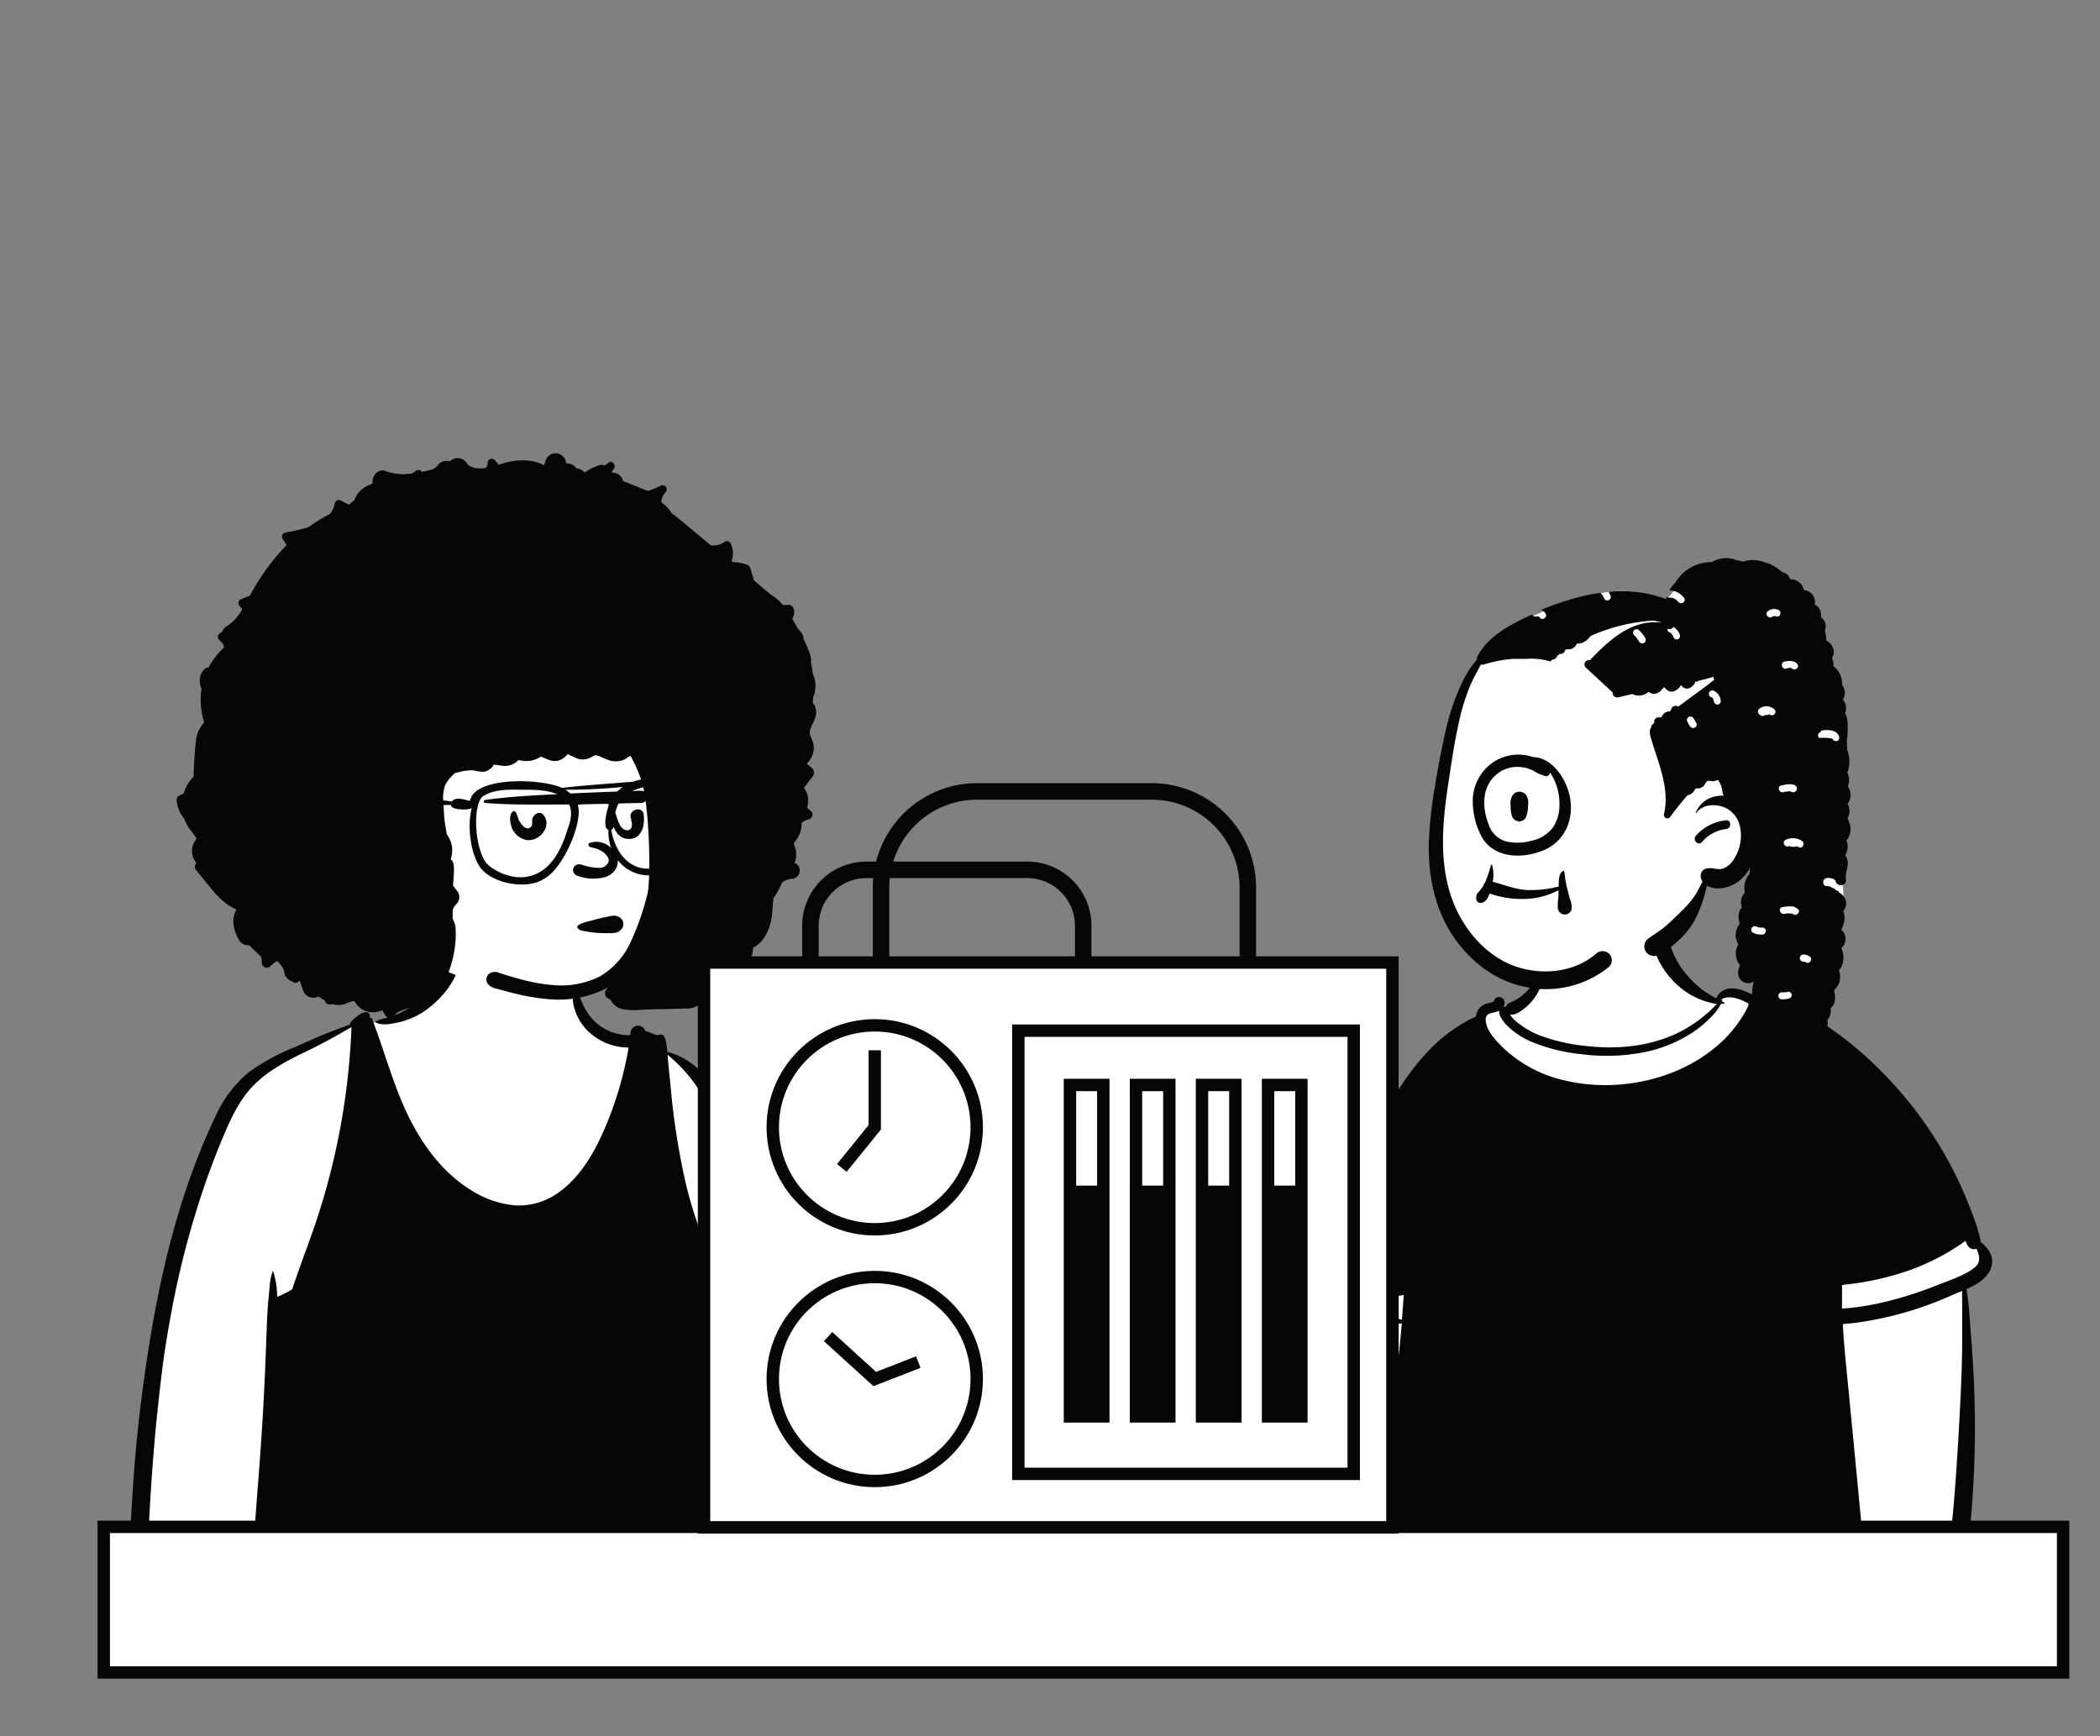
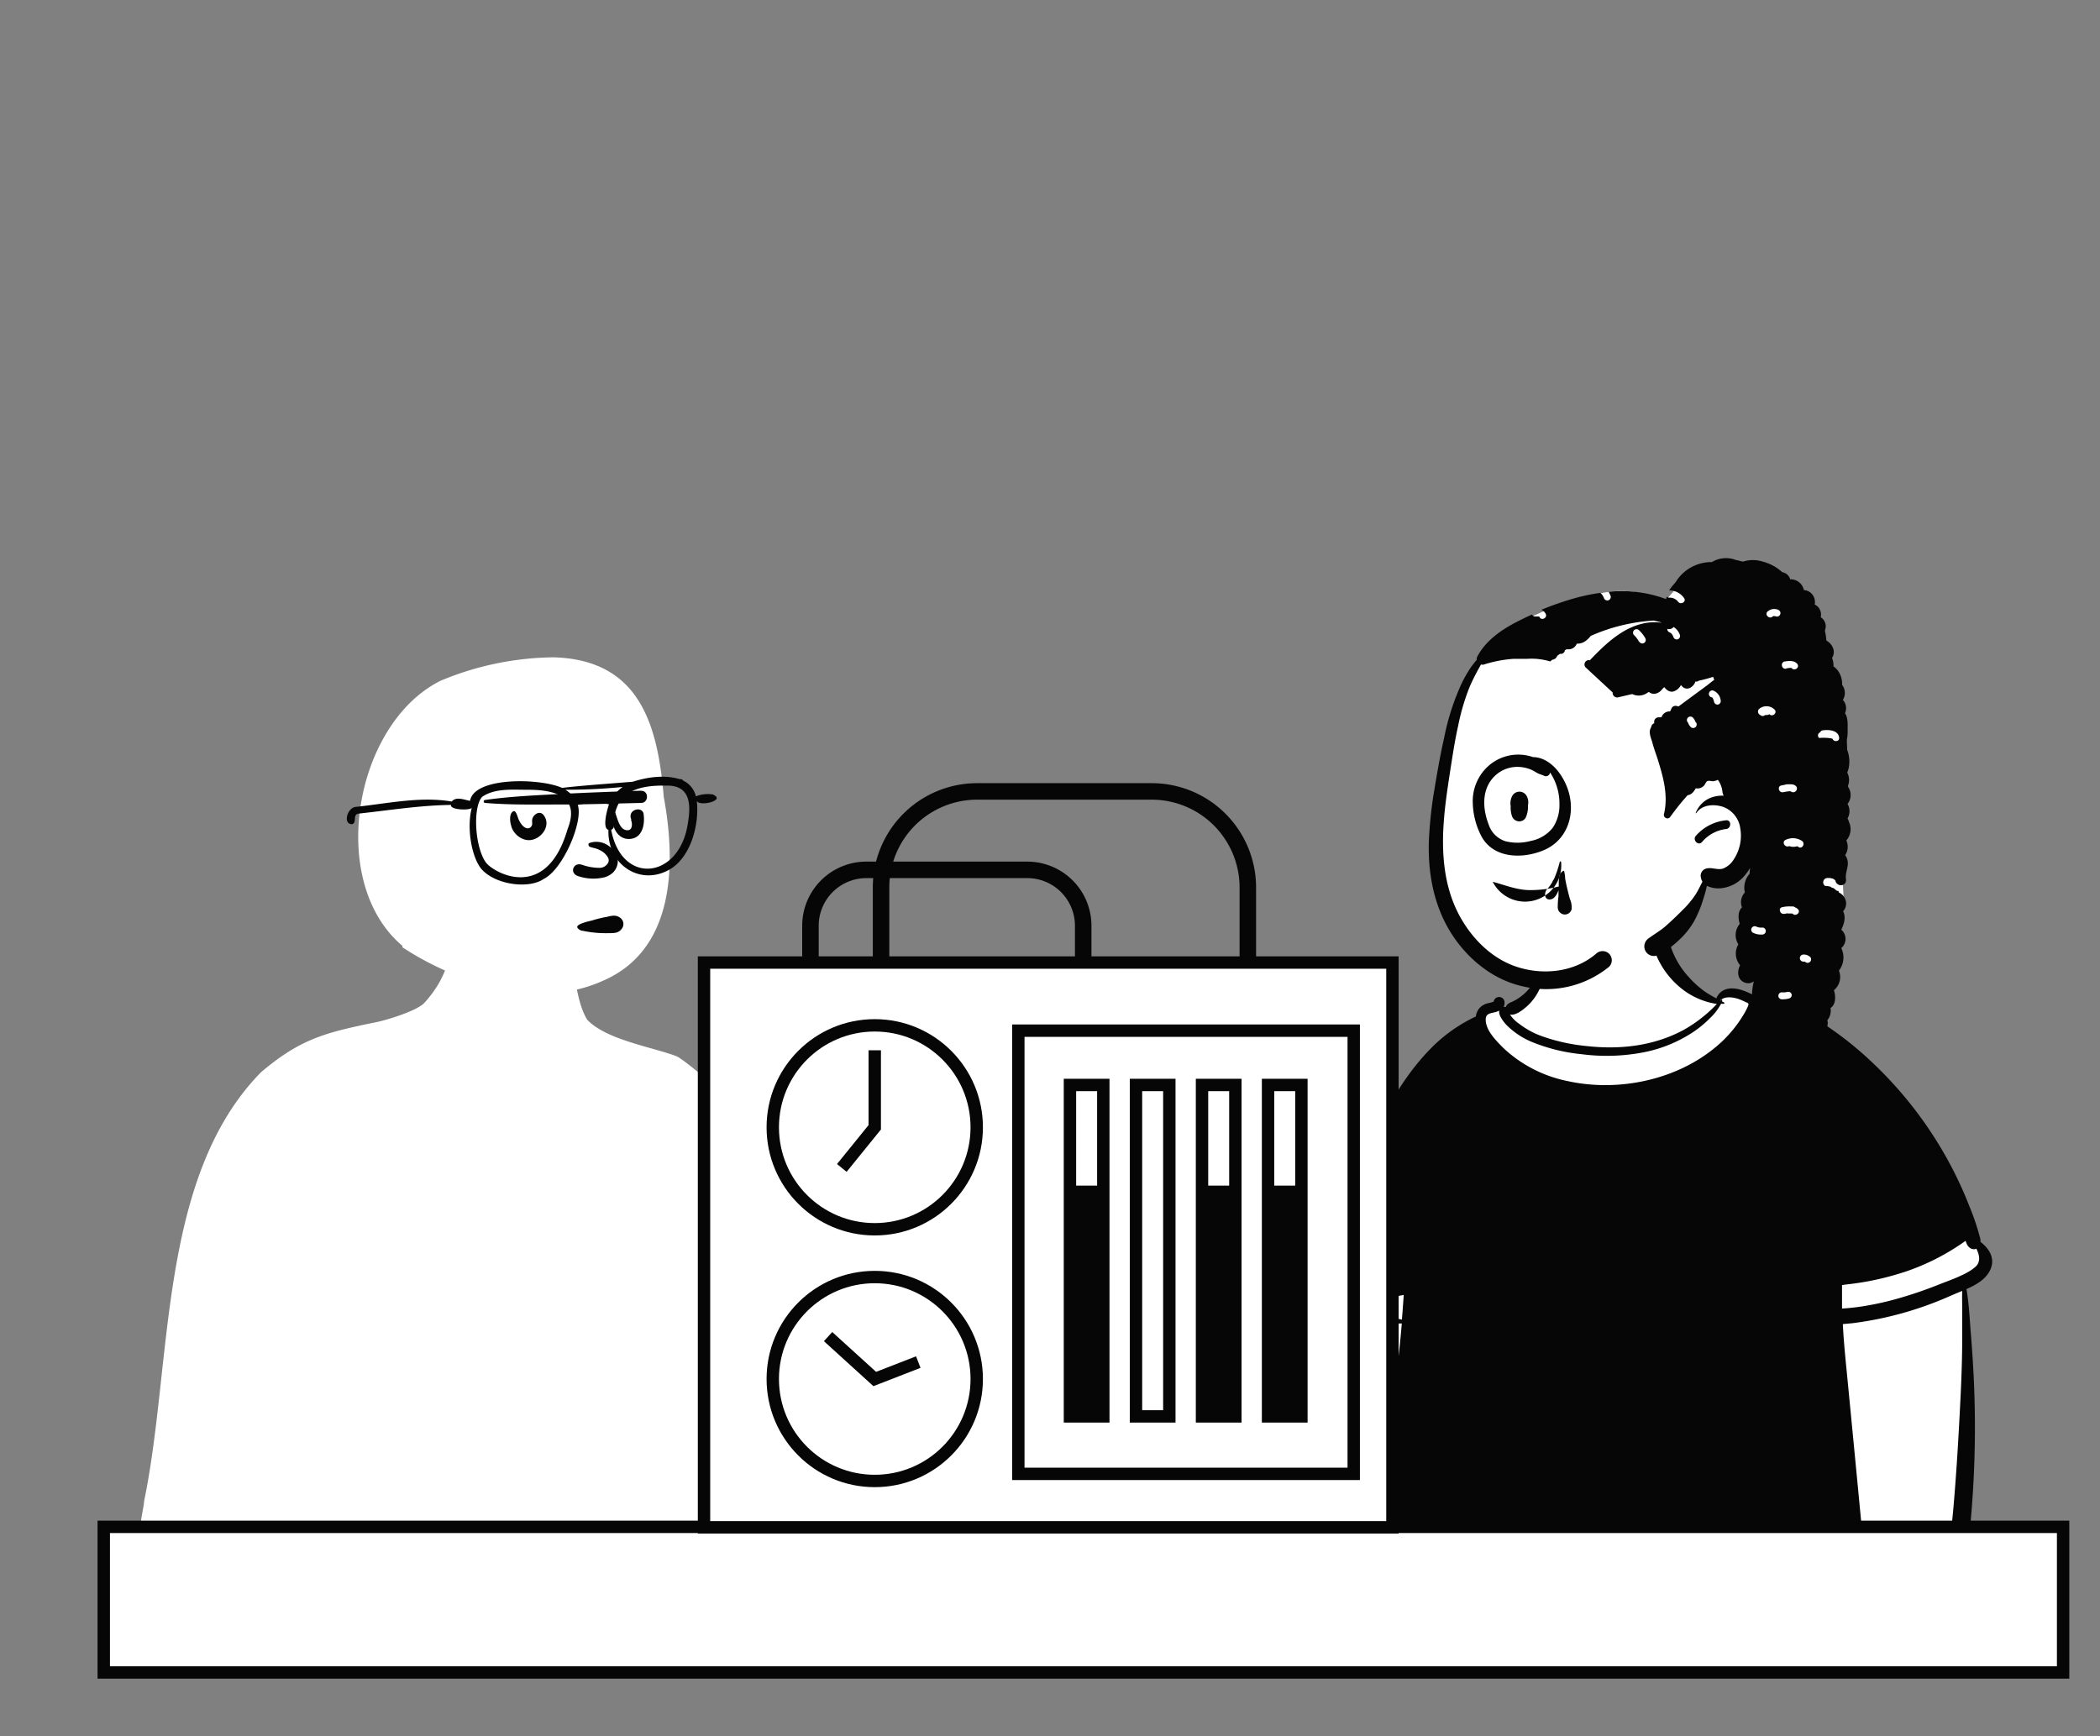
<svg xmlns="http://www.w3.org/2000/svg" id="Capa_1" data-name="Capa 1" viewBox="0 0 508.85 420.81">
  <rect x="0" y="0" width="508.85" height="420.81" fill="#808080" stroke="none" />
  <title>Mesa de trabajo 75</title>
  <g id="Introduction">
    <g id="variations">
      <g id="images">
        <path d="M461.5,378.11c-2.53.16-5.06.28-7.58.38-33.07,1.23-66.12-2.54-99.17-3.37a324.37,324.37,0,0,0-34.44.77,2.27,2.27,0,0,1-2.27-2.27c2.12-18.31,4.78-36.58,6.15-55a8.2,8.2,0,0,0-.46-2.86c-.06-.07-.39-.88-.68-.93.1.07-.33-.05-.06,0-1.66-.27-3.29-2.06-2.08-3.78,12.41-19,29.34-36.39,34.79-59,1.29-6.11,5.94-6.49,10.9-9,1.54-.92,5.32-3.47,5.94-5.24,1.47-6.38-1.12-12.64,6.44-15.22,5-1.38,13.81-2.56,18.86-1.1,6.16,2.05,5.7,9,9.27,13.78,1.85,2.76,5,6.54,7.91,7,1.41.2,2.44-2.65,3.85-2.46,21.94,5.33,51.84,41.7,61.27,61.83,2.12,6.34-4.73,4.43-4.31,10.79.52,12.09,1.65,27.55,1,39.65-.63,7-.16,14.37-2.35,21.13.59.71-.25,1.43-.94,1.74C472.65,376.41,464.12,377.91,461.5,378.11Z" fill="#fff" fill-rule="evenodd" />
        <path d="M409.21,236.79a23.18,23.18,0,0,0,3.93,3.54,24.74,24.74,0,0,0,2.75,1.62,3.67,3.67,0,0,1,2.47-2.24c1.86-.51,3.91.21,5.62,1l.28.13a3.39,3.39,0,0,1,.75.45,1.65,1.65,0,0,1,2.22-.58l.6.43a27.76,27.76,0,0,1,5.54,2.18l.37.17a76.27,76.27,0,0,1,7.16,4A84.27,84.27,0,0,1,454,257.8a96.29,96.29,0,0,1,19.78,26.79c1.23,2.49,2.36,5,3.37,7.62a58.83,58.83,0,0,1,2.68,7.94,2.79,2.79,0,0,1,.06.82c2.17,1.67,3.69,4.09,2.3,6.92-1.07,2.18-3.37,3.49-5.7,4.52.58,3.32.76,6.77,1,10.06l.08.95q.51,6.18.77,12.38a250.57,250.57,0,0,1-.33,26.43c-.14,2.21-.32,4.43-.51,6.64-.1,1-.19,2.07-.3,3.11-.13,1.37-.17,2.95-1.59,3.62a1.59,1.59,0,0,1-1.63.08,2.89,2.89,0,0,1-1.35-3.08c.19-2.21.45-4.42.65-6.63.78-8.8,1.29-17.61,1.73-26.42.25-5,.44-10,.45-15,0-2.42,0-4.85,0-7.28,0-1.46-.06-2.94,0-4.42-.78.32-1.54.63-2.23.93l-.31.13a84.22,84.22,0,0,1-24.06,6.77l-2.32.21c.15,3.27.46,6.54.77,9.79l.14,1.4q1.41,14.51,2.8,29,.78,8.14,1.55,16.28a2.53,2.53,0,0,1-2.28,2.52.34.34,0,0,1-.16.07,88.35,88.35,0,0,1-10.42,0l-1.2-.06c-3.89-.2-7.77-.44-11.66-.68-7.78-.46-15.57-.81-23.37-.95-15.29-.28-30.6.68-45.89.13-4.18-.15-8.36-.42-12.51-.91-2.18-.26-4.36-.57-6.52-.95-.88-.15-1.75-.31-2.63-.48a2.51,2.51,0,0,1-1.7-.22l-.05,0a3.21,3.21,0,0,1-2.54-1.38c-1.15-1.66-.05-3.39.53-5.08l.1-.29c.33-1,.66-2,1-3a3.4,3.4,0,0,1-.11-2.25c.28-1.36.64-2.71,1-4.07q.88-3.81,1.67-7.64,1.54-7.63,2.74-15.33c.83-5.32,1.42-10.68,1.87-16.06a35.33,35.33,0,0,1-9.67-.87c-1.5-.32-3-.7-4.43-1.16v.08c0,.07,0,.13,0,.18V319c0,.48.05,1,.08,1.42.06,1.08.12,2.16.09,3.24q-.12,3.13-.36,6.27c-.31,4.26-.79,8.5-1.29,12.74l-.07.59a211.62,211.62,0,0,1-4.25,24.48c-.29,1.18-.58,2.37-.9,3.55a12.48,12.48,0,0,1-1,3.24,3,3,0,0,1-4,1.29,2.62,2.62,0,0,1-1-3.61,1.94,1.94,0,0,1,.78-.82h0l.15-.53c.08-.3.16-.61.25-.91.28-1.05.55-2.1.81-3.16q.74-3,1.38-5.94c.88-4,1.74-8.08,2.47-12.15,1.48-8.12,2.57-16.31,4.15-24.42.23-1.19.51-2.36.85-3.52a11.3,11.3,0,0,1,.76-2.44c-.73-.25-1.46-.51-2.18-.79-1-.38-2-.64-2.89-1.05a1.55,1.55,0,0,1-.79-1.37,21.63,21.63,0,0,1,.41-4.25c.28-1.35.52-3,2-3.43a1.18,1.18,0,0,1,.72,0,2.1,2.1,0,0,1,1.74-.95c0-.05,0-.11,0-.17a4.32,4.32,0,0,1,.12-1.12,1.81,1.81,0,0,1-.36-1.21,51.41,51.41,0,0,1,3.75-14.36l.27-.68c1.66-4.33,3.37-8.65,5.28-12.87,3.76-8.31,8.34-16.33,14.91-22.73a37.87,37.87,0,0,1,10.17-7,4,4,0,0,1,.65-1.75,3.85,3.85,0,0,1,2.09-1.41c.39-.12.81-.16,1.19-.3l.3-.13h0a.11.11,0,0,0,.08,0v0s0,0,0,.06v0s0-.06,0-.09h0v0h0v0a.11.11,0,0,0,0,0c.14,0,.06-.24,0,0a1.33,1.33,0,0,1,2.64.23,2.23,2.23,0,0,1-.23,1.1l.22-.07a.82.82,0,0,1,.27,0,2.54,2.54,0,0,1,1.38-1.12l.19-.08a12,12,0,0,0,3.52-2.5c2.26-2.34,3.11-5.29,3.43-8.44a.17.17,0,0,1,.34-.05c1.1,2.7.4,6-.92,8.48a12.52,12.52,0,0,1-2.67,3.51c-1,.88-2.79,2.41-4.22,2.09a8.16,8.16,0,0,0,2.22,2.24l.37.28a20.13,20.13,0,0,0,4.71,2.57,45.08,45.08,0,0,0,11.29,2.55c8.05.9,16.19,0,23.4-3.86a33,33,0,0,0,5-3.41,28.13,28.13,0,0,0,2.23-2c.32-.31.61-.63.92-.93a18,18,0,0,1-9.1-4.17,20.45,20.45,0,0,1-6.5-10.31c-.7-2.56,3.38-3.66,3.95-1.09A20.13,20.13,0,0,0,409.21,236.79Zm-87,74.72a20,20,0,0,0-.42,2.65l.33.18a11.13,11.13,0,0,0,1.19.62q1.25.54,2.52,1c1.62.61,3.26,1.17,4.92,1.65,2.22.64,4.46,1.17,6.7,1.69l2.25.51q.24-3,.44-6a12.67,12.67,0,0,1-3.54.35,24.7,24.7,0,0,1-4.92-.6,27.74,27.74,0,0,1-4.78-1.54c-.78-.33-1.55-.69-2.31-1.09l-1-.52h0c-.17-.09-.81-.28-.49-.31a1.24,1.24,0,0,1-.51-.05C322.51,310.57,322.33,311.05,322.23,311.51Zm139-3.17a67.67,67.67,0,0,1-9,2.26c-1.45.26-2.92.47-4.38.64-.48.05-1,.12-1.49.19,0,1.9,0,3.8,0,5.7,1.41-.09,2.82-.23,4.23-.43a71.65,71.65,0,0,0,9.82-2.15c3.18-.92,6.31-2,9.39-3.23l.34-.14c1.72-.66,3.55-1.32,5.27-2.14a20.2,20.2,0,0,0,2.73-1.54c1.89-1.3,1.65-3.08.83-4.76l-.06-.12a1.37,1.37,0,0,1-.89.09c-1-.21-1.44-1.08-1.72-2A55.65,55.65,0,0,1,461.25,308.34Zm-44.34-65.86.31-.2a.1.1,0,0,1,.14.11,2.46,2.46,0,0,1-.07.29l.52.28c.16.08.07.3-.08.31s-.45,0-.67,0a13.25,13.25,0,0,1-2.71,3.51l-.29.29a25.76,25.76,0,0,1-4.6,3.59,33.18,33.18,0,0,1-11.77,4.48,46.87,46.87,0,0,1-14.43.34,42.68,42.68,0,0,1-12.35-3.1,19.13,19.13,0,0,1-5.59-3.73c-.77-.75-2.25-2.54-2-3.74a4.41,4.41,0,0,1-1.17.43c-1,.24-2,.31-2.1,1.53-.16,2.55,2.19,5,3.91,6.75l.39.39a31.89,31.89,0,0,0,15.6,8c12,2.63,25.88-.14,35.51-8a30.4,30.4,0,0,0,6.91-7.87,16.49,16.49,0,0,0,1.18-2.19c.25-.58.25-.75-.25-1l-.08,0c-.43-.23-.89-.43-1.34-.62-1.49-.63-3.85-1.1-5.08.2Z" fill="#060606" fill-rule="evenodd" />
        <path id="Path" d="M405.58,143.22l-1.83,2.17c1,.71,2,1.42,2.86,2.14h0a24.94,24.94,0,0,0-13.73-4.31c-9.58,0-29,8.22-33.43,14.16-2.18,3-6.24,12-8.34,21.82-1.69,7.9-4.21,30.22-1.69,38.6,3.22,10.74,13.8,20.66,24.71,20.66s27.86-7.89,39.92-25.16c.55-.79,6.89-1.71,11.4-4.67l-1.18,13.07-.9,7.6.2.55q4.85,13.13,7.69,13.7t11.79-9.5l.76-3.19q2.9-12.18,2.89-13.08v-.1c0-1.38-.5-9.16-.51-11.25V175.05q-9.57-31.83-18.27-31.83Z" fill="#fff" fill-rule="evenodd" />
        <path d="M422.18,136.09h.12l.1,0a7.84,7.84,0,0,1,4.68,0,11.09,11.09,0,0,1,4.77,2.58,2.29,2.29,0,0,1,.55.16,2.36,2.36,0,0,1,1.38,1.57,3.24,3.24,0,0,1,3.31,2.6,2.89,2.89,0,0,1,2,1,3,3,0,0,1,.63,2.52,2.52,2.52,0,0,1,.84.59,2.83,2.83,0,0,1,.62,2.48,2.58,2.58,0,0,1,1,3.21,18.5,18.5,0,0,1,.38,2.46,3.45,3.45,0,0,1,1.69,2.07,2.64,2.64,0,0,1-.33,2.13,4.74,4.74,0,0,1,.35,1.65c0,.12,0,.25,0,.38a4.79,4.79,0,0,1,1.42,1.59,5.52,5.52,0,0,1,.67,2.91,3.82,3.82,0,0,1,.31.47,3.23,3.23,0,0,1-.12,3.16,3,3,0,0,1,.51,3.24c.73,1,.65,2.68.64,3.83v.46a9.63,9.63,0,0,1-.19,2.14c0,.81.07,1.62.08,2.44.07.19.13.38.19.56a7.85,7.85,0,0,1,.22,3.6,6.32,6.32,0,0,1-.4,1.34,3.88,3.88,0,0,1,.2,3.15c0,.1,0,.2,0,.3a3.48,3.48,0,0,1-.13,4.15,3.49,3.49,0,0,1,0,3.52,4.85,4.85,0,0,1,.32.69l0,.1a4.11,4.11,0,0,1-.61,4.54,3.65,3.65,0,0,1-.28,3.56,3.33,3.33,0,0,1,.62,1.57c.18,1.39-.6,2.66-.44,4,.07.62.06,1.19-.55,1.55a1.33,1.33,0,0,1-1.42-.06,1.17,1.17,0,0,1-.55-.85,1.41,1.41,0,0,0-.59-.48,3.25,3.25,0,0,0-1.24-.19h-.18a1.05,1.05,0,0,0-.49,1.93,4.58,4.58,0,0,1,1.33.2.85.85,0,0,0,.61.29,3.09,3.09,0,0,1,.63.48.78.78,0,0,0,.66.23h0l.06.36a3.1,3.1,0,0,1,1.78,2.45,2.9,2.9,0,0,1-.73,2.13c.72,1.32.28,3-.44,4.47a2.93,2.93,0,0,1,0,4.45,5.2,5.2,0,0,1-.57,5.46,4.13,4.13,0,0,1-1.21,4.74c.46,1.54.48,3.46-.83,4.33a3.58,3.58,0,0,1-.77,2.94,2.59,2.59,0,0,1-2.22,3.29h-.15a2.3,2.3,0,0,1-2.12-.72,4.51,4.51,0,0,1-.86-3.36,2.12,2.12,0,0,1-1-1.47v-.1l-.05,0h0l-.09-.08c-.23,1.4-.31,2.8-.51,4.22a3.51,3.51,0,0,1-1.22,2.42,2.06,2.06,0,0,1-3.86.71,1,1,0,0,1,.12-1.18,2.12,2.12,0,0,1-1.59-1.51,14.78,14.78,0,0,1-.28-3.68,2.18,2.18,0,0,1-1.85,1,2.31,2.31,0,0,1-2.19-1.67,15.8,15.8,0,0,1,.06-7.3,2.19,2.19,0,0,1-2,.38c-2-.61-2.14-2.71-1.33-4.27a4.36,4.36,0,0,1-.45-5h0l0-.1a4.23,4.23,0,0,1,.37-4.93c-.43-1.44-.47-3,.54-4a3.39,3.39,0,0,1,.7-3.59,5.06,5.06,0,0,1,1.15-4.55c0-.43.06-.91.1-1.41a11.88,11.88,0,0,1-1.64,2.23,8.46,8.46,0,0,1-5,2.64,6.46,6.46,0,0,1-3.82-.53,24.1,24.1,0,0,1-.75,2.82l-.07.23a29.32,29.32,0,0,1-2.19,5.38,19,19,0,0,1-3.8,4.76,19.41,19.41,0,0,1-5.42,3.73,2.32,2.32,0,0,1-2.76-1.36,2.39,2.39,0,0,1,1-2.92c1.36-1,2.85-1.85,4.14-3s2.65-2.44,3.91-3.72a22.51,22.51,0,0,0,3.28-3.94c.6-1,1.08-2,1.59-3a2.7,2.7,0,0,1-.38-1,1.81,1.81,0,0,1,1.22-2.15c1.43-.4,2.71.39,4.1,0a5.32,5.32,0,0,0,2.69-2.31,10.37,10.37,0,0,0,1.53-7.47,6.43,6.43,0,0,0-4.08-5.16c-2.18-.75-5.18-.64-6.56,1.48a.08.08,0,0,1-.14-.08,6.47,6.47,0,0,1,4.9-4,7.91,7.91,0,0,1,1.88-.14,2.41,2.41,0,0,1-.33-1,5.73,5.73,0,0,0-1.1-2.84,3.76,3.76,0,0,1-1,.33c-.45.07-1.2-.23-1.57,0s-.54.83-.79,1.08a2.11,2.11,0,0,1-1.1.63,1.83,1.83,0,0,1-.87,0c-.48.74-.88,1.48-1.92,1.68h0l-.07,0a61.35,61.35,0,0,0-4.2,5.24.85.85,0,0,1-1.54-.65c1.12-4.59-.23-9.21-1.61-13.6L401,182c-.21-.63-.4-1.26-.59-1.9l0-.08c-.3-1-.86-2.22-.57-3.23a2,2,0,0,1,.25-.53,1.19,1.19,0,0,1,.75-1v-.13a1.08,1.08,0,0,1,1-1.29l.75,0a2.06,2.06,0,0,1,2.08-1.43,4.6,4.6,0,0,0,.31-.63l0,0a1.07,1.07,0,0,1,1.28-.69h0l.45.12h0l3.94-2.91,3-2.21c.53-.39,1.1-.93,1.72-1.31l-.26-.75a33.81,33.81,0,0,1-3.49.94.91.91,0,0,1-.85.18h0c.09.19-.48,1-.56,1.05l-.05,0a2,2,0,0,1-1.08.65,1.63,1.63,0,0,1-1.38-.4,1.54,1.54,0,0,1-.39-.49v0l0,.05a3,3,0,0,1-2,1.61,1.82,1.82,0,0,1-1.33-.38c-.18-.12-.81-.71-.61-.72h0c-.3.06-.83.83-1.06,1a2.76,2.76,0,0,1-1.24.6,1.85,1.85,0,0,1-1.3-.26l-.26-.18-.25.16a3.62,3.62,0,0,1-3.77.36l-3.42.8a1.08,1.08,0,0,1-1.3-1.18h0l-6.53-6.05a1.05,1.05,0,0,1,1-1.76c3.81-4,8.23-8.26,13.9-9.09a13.54,13.54,0,0,1,3.54,0l-.49-.18c-.5-.13-1-.25-1.53-.35a44.28,44.28,0,0,0-15.21,3.72,6.36,6.36,0,0,1-1.31,1.28,3.44,3.44,0,0,1-2.07.6,2.19,2.19,0,0,1-1,1.13,2.16,2.16,0,0,1-1.2.23,1,1,0,0,1-.29,0l-.39.25a1,1,0,0,1-1.2.85l-.69.52,0,.06a1.41,1.41,0,0,1-1,.83l-.14,0-.53.44a15.67,15.67,0,0,0-5.62-.63c-1.1,0-2.2,0-3.3,0a30.73,30.73,0,0,0-7.1,1.36,1.1,1.1,0,0,1-.74,0c-.17.29-.33.59-.49.88a48.64,48.64,0,0,0-2.28,4.57,53.27,53.27,0,0,0-2.78,9.44l-.14.62c-.57,2.64-1,5.3-1.43,8l-.38,2.46c-.63,4.09-1.25,8.18-1.54,12.31-.54,7.52.05,15.33,3.57,22.13,2.89,5.57,7.6,10.53,13.61,12.69,6.5,2.32,14.35,1.62,19.74-3a2.29,2.29,0,0,1,3.15,0,2.25,2.25,0,0,1,0,3.16,24.1,24.1,0,0,1-20.68,4.8c-7.15-1.52-13.17-6.29-17.17-12.29-4.49-6.73-6.05-14.77-5.83-22.76a101.64,101.64,0,0,1,1.46-13.36c.66-4,1.37-8,2.25-11.89A58.92,58.92,0,0,1,353.56,167a29.8,29.8,0,0,1,3-5.49c.41-.55.83-1.09,1.27-1.62a1.27,1.27,0,0,1,.14-.78c2-3.77,5.58-6.32,9.3-8.27l.29-.15c1.21-.62,2.44-1.21,3.68-1.77a.77.77,0,0,0,.75.49h.68l.05,0h0l.14,0,.08,0h0a1,1,0,0,1,.13.19l0,0c.54.91,2,.06,1.44-.88a2,2,0,0,0-1.05-.93,74,74,0,0,1,7.7-2.7,47,47,0,0,1,6.62-1.41,3,3,0,0,1,.89,1.31v0a.85.85,0,0,0,1.62-.49,5.67,5.67,0,0,0-.52-1.08,31,31,0,0,1,13.94,1.77l.15-.6a.82.82,0,0,0,.58.25,2.56,2.56,0,0,1,2.19,1l0,0c.64.83,2.06,0,1.44-.89a4.34,4.34,0,0,0-3.62-1.87,12.24,12.24,0,0,1,1.06-1.4l.39-.45.11-.12a10.16,10.16,0,0,1,8.8-4.89,6.61,6.61,0,0,1,5.83-.5A14.71,14.71,0,0,1,422.18,136.09Zm9.68,104.4a.85.85,0,1,0,0,1.69,5.57,5.57,0,0,0,1.68-.21.86.86,0,0,0,.59-1,.85.85,0,0,0-1-.59A3.88,3.88,0,0,1,431.86,240.49Zm4.26-8.28a.86.86,0,0,0,.85.84h.31c.05,0,.15.07.11,0l-.06,0,.09.06h0l.06.06a.85.85,0,0,0,1.16-1.23,2.33,2.33,0,0,0-1.69-.61A.88.88,0,0,0,436.12,232.21Zm-9.19-5.73h.18a.85.85,0,0,0,0-1.69,2.94,2.94,0,0,1-1.58-.25l0,0a.85.85,0,0,0-.82,1.48A4.26,4.26,0,0,0,426.93,226.48Zm5.4-5c.18,0,.46-.1.75-.14a.69.69,0,0,0,.24.05h.95l.16.1c.81.71,2-.48,1.19-1.19a2.24,2.24,0,0,0-.67-.41.83.83,0,0,0-.54-.21h-.34a7.61,7.61,0,0,0-2.19.17C430.81,220,431.26,221.66,432.33,221.46Zm1.17-16.4.05,0,.08,0a2.92,2.92,0,0,0,1.85,0l.33.2,0,0c.89.57,1.7-.87.83-1.48a4,4,0,0,0-4-.24C431.66,204.06,432.52,205.51,433.5,205.06Zm-21.11-1,0,0c-.9,1-2.35-.51-1.47-1.52a11.2,11.2,0,0,1,7.32-3.76c1.35-.16,1.34,2,0,2.11A9.1,9.1,0,0,0,412.39,204.09Zm20.56-14h-.05a.8.8,0,0,0-.31.09l-.48.09-.48.1c-1.06.21-.61,1.84.45,1.63.44-.09.88-.17,1.32-.22a4,4,0,0,1,.49,0,.92.92,0,0,0,1.46-.34c.31-.85-.55-1.32-1.25-1.35a5.18,5.18,0,0,0-.88,0Zm8.11-12.61a.81.81,0,0,0-.26,1.38A11.2,11.2,0,0,1,444,179c.29.86,1.74.8,1.64-.21-.17-1.81-2.46-2-3.89-1.8h-.1A.75.75,0,0,0,441.06,177.48ZM409,175.1l0,0,0,0,.09.14a.36.36,0,0,1,0,.09l.09.16a3,3,0,0,0,.46.66.85.85,0,1,0,1.2-1.2l0,0,0,0-.09-.14a.59.59,0,0,1,0-.08l-.09-.17a2.73,2.73,0,0,0-.46-.65.84.84,0,0,0-1.2,1.19Zm17.53-1.82a.85.85,0,0,0,1.19,0l.05,0,.08,0c-.13.08,0,0,0,0h.33a.81.81,0,0,0,.53-.2l.09.07,0,0c.79.68,1.95-.49,1.16-1.22a2.8,2.8,0,0,0-3.7-.14A.91.91,0,0,0,426.52,173.28ZM414.85,169c.11.1.13.11.16.18l.07.14a3.85,3.85,0,0,1,.27.83.85.85,0,0,0,1,.59.87.87,0,0,0,.59-1,2.9,2.9,0,0,0-1.87-2.41.85.85,0,0,0-.45,1.63h0Zm18-7a3.88,3.88,0,0,1,.95-.13l.26,0h.05c.59.87,2,0,1.44-.89s-2-.89-3-.67l-.17,0C431.3,160.67,431.76,162.3,432.81,162.05Zm-35.63-6.48a.85.85,0,0,0,1.15.31.88.88,0,0,0,.31-1.16,8.33,8.33,0,0,0-1.6-2,.85.85,0,0,0-1.19,1.2A6.52,6.52,0,0,1,397.18,155.57ZM404,152.4a.89.89,0,0,0,.62.88,1.35,1.35,0,0,1,.5.41,2.68,2.68,0,0,1,.37.71v0a.87.87,0,0,0,1,.55.86.86,0,0,0,.59-1,3.7,3.7,0,0,0-1.55-2A1.41,1.41,0,0,1,404,152.4Zm25.54-3h0s.15-.1.12-.09l0,0,.12,0h0a1.31,1.31,0,0,0,.2,0c.08,0,.27.09.17,0a.84.84,0,0,0,.85-1.46,2.42,2.42,0,0,0-2.73.38C427.54,149,428.74,150.15,429.54,149.41Z" fill="#060606" fill-rule="evenodd" />
-         <path d="M361.7,213.7c2.8.74,5.39,1.82,8.34,2a26.46,26.46,0,0,0,7.23-.76l.43-.1c0-.2,0-.4,0-.6v-.05c0-1,.06-2.82,1.2-3.15a.09.09,0,0,1,.11.06,10.41,10.41,0,0,1,.25,1.86c.15.83.32,1.65.52,2.47s.39,1.62.62,2.42a5,5,0,0,1,.41,2.53,1.69,1.69,0,0,1-1.87,1.23,1.74,1.74,0,0,1-1.48-1.68,18.23,18.23,0,0,1,.18-2.75c0-.48,0-1,0-1.45a18.2,18.2,0,0,1-7.46,2.1,24.07,24.07,0,0,1-9.24-1.28c-.42,1.18-1.09,2.31-2.28,2.26a1,1,0,0,1-.9-.7,2,2,0,0,1,.6-2,10.9,10.9,0,0,0,1.09-1.53,1.56,1.56,0,0,1,.36-.64,26,26,0,0,0,1.43-4.23.17.17,0,0,1,.33,0A8.78,8.78,0,0,1,361.7,213.7Zm18.59-21.07c1.29,5.49-.88,11.17-6.24,13.42-5,2.11-12,2.08-15-3.21a18.47,18.47,0,0,1-2.19-8.64,11.43,11.43,0,0,1,2.81-7.57,10.88,10.88,0,0,1,7.69-3.74,11,11,0,0,1,4.1.59C376,183.55,379.33,188.5,380.29,192.63Zm-19.57,7.19a6.29,6.29,0,0,0,4.13,4.07,12.24,12.24,0,0,0,6.1-.1,8.84,8.84,0,0,0,5.34-3.25,9.83,9.83,0,0,0,1.58-5.56,13.68,13.68,0,0,0-2.28-7.79,1,1,0,0,1-1.48.8l-.16-.07c-.44-.17-.89-.3-1.32-.51s-.9-.55-1.38-.77a8.3,8.3,0,0,0-2.92-.76,7.9,7.9,0,0,0-5.58,1.69C359,190.62,359.09,195.62,360.72,199.82Zm9.53-4.72,0,.63a6.39,6.39,0,0,1-.56,2.43h0a1.79,1.79,0,0,1-1.34.89,1.89,1.89,0,0,1-2-1.32,6.47,6.47,0,0,1-.3-2.2v-.21a3.73,3.73,0,0,1,.43-2.52,2,2,0,0,1,3.39,0A3.24,3.24,0,0,1,370.25,195.1Z" fill="#060606" fill-rule="evenodd" />
+         <path d="M361.7,213.7c2.8.74,5.39,1.82,8.34,2a26.46,26.46,0,0,0,7.23-.76l.43-.1c0-.2,0-.4,0-.6v-.05c0-1,.06-2.82,1.2-3.15a.09.09,0,0,1,.11.06,10.41,10.41,0,0,1,.25,1.86c.15.83.32,1.65.52,2.47s.39,1.62.62,2.42a5,5,0,0,1,.41,2.53,1.69,1.69,0,0,1-1.87,1.23,1.74,1.74,0,0,1-1.48-1.68,18.23,18.23,0,0,1,.18-2.75c0-.48,0-1,0-1.45c-.42,1.18-1.09,2.31-2.28,2.26a1,1,0,0,1-.9-.7,2,2,0,0,1,.6-2,10.9,10.9,0,0,0,1.09-1.53,1.56,1.56,0,0,1,.36-.64,26,26,0,0,0,1.43-4.23.17.17,0,0,1,.33,0A8.78,8.78,0,0,1,361.7,213.7Zm18.59-21.07c1.29,5.49-.88,11.17-6.24,13.42-5,2.11-12,2.08-15-3.21a18.47,18.47,0,0,1-2.19-8.64,11.43,11.43,0,0,1,2.81-7.57,10.88,10.88,0,0,1,7.69-3.74,11,11,0,0,1,4.1.59C376,183.55,379.33,188.5,380.29,192.63Zm-19.57,7.19a6.29,6.29,0,0,0,4.13,4.07,12.24,12.24,0,0,0,6.1-.1,8.84,8.84,0,0,0,5.34-3.25,9.83,9.83,0,0,0,1.58-5.56,13.68,13.68,0,0,0-2.28-7.79,1,1,0,0,1-1.48.8l-.16-.07c-.44-.17-.89-.3-1.32-.51s-.9-.55-1.38-.77a8.3,8.3,0,0,0-2.92-.76,7.9,7.9,0,0,0-5.58,1.69C359,190.62,359.09,195.62,360.72,199.82Zm9.53-4.72,0,.63a6.39,6.39,0,0,1-.56,2.43h0a1.79,1.79,0,0,1-1.34.89,1.89,1.89,0,0,1-2-1.32,6.47,6.47,0,0,1-.3-2.2v-.21a3.73,3.73,0,0,1,.43-2.52,2,2,0,0,1,3.39,0A3.24,3.24,0,0,1,370.25,195.1Z" fill="#060606" fill-rule="evenodd" />
      </g>
    </g>
  </g>
  <g id="Introduction-2" data-name="Introduction">
    <g id="variations-2" data-name="variations">
      <g id="images-2" data-name="images">
        <path d="M39,370.39c-.28,0-.19-.07-.09-.09Zm8.49,6.32c8,1,16.08.08,24.08-.8,16.19-1.2,32.27,2.3,48.5,1.23,20.28-.85,40.62-2.46,60.83.25,5.59.13,14.51,1.64,12.48-7-2.66-22.26-6.23-44.41-10-66.49-3.23-12.39-3.47-33.81-12.32-42.42-1.29-1.18-5.93-5-7.16-5.52-6.1-2.27-17.1-4-21.64-8.86-3.67-6.22-2-14.71-7.68-19.72-5-4.09-15.94-3.23-21.3-.15-4.22,2.74-4.88,8.06-7.52,12a28.13,28.13,0,0,1-3.06,3.95c-2.12,2-9.57,4.19-11.72,4.58-12.14,2.49-18.19,4-27.73,12.09-25,25.48-21.41,70.53-28.31,103.84-.28,3.66-2.51,8.63,1.46,11C39.74,376.3,43.76,376.12,47.45,376.71Z" fill="#fff" fill-rule="evenodd" />
-         <path d="M139.4,238.61c0-.08.17-.1.19,0a26.41,26.41,0,0,0,1.62,4.73,13.55,13.55,0,0,0,2.69,4,12,12,0,0,0,8.79,3.52h.08c0-.12,0-.23,0-.34l0-.17a1.84,1.84,0,0,1,3.59-.5l.82.26.05,0c.46.18,2,.94,2.28.74a1.09,1.09,0,0,1,1.58.64,12.38,12.38,0,0,1,.57,3.11l0,.13,0,.16c8.82,2.3,13.77,11.12,16.3,19.26a133.9,133.9,0,0,1,3.16,13.48c1,4.83,1.85,9.68,2.79,14.52,1.85,9.54,3.61,19.1,5.13,28.7l.44,2.78c1.4,8.83,2.76,17.65,3.9,26.51q.93,7.17,1.75,14.35l.3,2.56.15,1.28a5.5,5.5,0,0,1-.22,3.36c-1.23,2.34-5,2.32-5.17-.67a1.65,1.65,0,0,1,.49-1.36v-.12c-.11-.59-.14-1.22-.21-1.82-.15-1.28-.29-2.56-.44-3.84-.28-2.45-.56-4.89-.86-7.33q-.89-7.43-1.88-14.84l-.66-4.88c-2.21-16.29-4.51-32.57-7.53-48.73q-1.24-6.6-2.54-13.18a94.86,94.86,0,0,0-3.13-12.31,36.89,36.89,0,0,0-11.68-17c.08.82.15,1.65.22,2.47.2,2.11.42,4.22.63,6.33a171.09,171.09,0,0,0,3.66,22.75,97,97,0,0,0,3.33,10.93c.66,1.75,1.37,3.49,2.16,5.19s2.14,3.49,2.22,5.36a1.61,1.61,0,0,1-1.71,1.55c.39,3.46.61,7,.85,10.4.34,5,.61,10,1,15,.72,8.94,1.61,17.87,2.55,26.79.19,1.77.39,3.53.59,5.3l.17,1.48a4.83,4.83,0,0,1-.23,3,14.89,14.89,0,0,1,.95,3.41,2.44,2.44,0,0,1-2.32,3.05l-.58,0a22.34,22.34,0,0,1-4.82.7c-2.11,0-4.21,0-6.32,0L152,379.14c-14.74-.12-29.48-.11-44.22-.35l-5.9-.09c-5.4-.09-10.81-.19-16.21-.39q-5.58-.19-11.16-.42l-.75,0a84.65,84.65,0,0,1-9.82-.68.15.15,0,0,1-.1-.18v0l-.15,0c-.08.36-1.79-1.13-1.78-2.13-.71-.92-.38-2.4-.3-3.46s.17-2.09.25-3.13c.18-2.23.33-4.46.5-6.68.73-9,1.35-18,1.76-27,.21-4.53.37-9.06.54-13.6.08-2.06.19-4.13.39-6.18l.06-.52c.22-2.08.2-4.32,1-6.28a0,0,0,0,1,.06,0,20.79,20.79,0,0,1,1,6.23l.08,0a32.44,32.44,0,0,0,3.17-1.6l.4-.26c1.6-4.88,3.45-9.69,5.15-14.54a169.64,169.64,0,0,0,9.2-49A145.21,145.21,0,0,1,72,255.88l-.41.22c-4.37,2.23-8.56,4.77-11.67,8.65-2.71,3.38-4.49,7.49-6.14,11.46-1.79,4.26-3.39,8.6-4.86,13a215.8,215.8,0,0,0-7.09,27.18,275.53,275.53,0,0,0-3.89,27.43c-.43,4.69-.83,9.39-1.16,14.1-.17,2.38-.32,4.77-.46,7.15-.07,1.16-.12,2.32-.19,3.48a7.77,7.77,0,0,1-.28,2A6.82,6.82,0,0,1,35,372a1.45,1.45,0,0,1-2.48,0l-.23-.44a4.56,4.56,0,0,1-.61-1.83,15.5,15.5,0,0,1,.08-1.93c.07-1.29.15-2.58.23-3.87q.24-4,.56-8.12.63-8.13,1.65-16.21c2.39-18.95,5.85-37.79,12.44-55.77,1.63-4.44,3.45-8.85,5.5-13.12a29.63,29.63,0,0,1,8.15-10.86,51.13,51.13,0,0,1,11.13-6.07l.49-.21a130.55,130.55,0,0,1,13.22-5.36,2.47,2.47,0,0,0-.29.06.1.1,0,0,1-.09-.17,9.88,9.88,0,0,1,.66-.86,8.27,8.27,0,0,1,.63-.55l.32-.25a4.84,4.84,0,0,1,1.9-1.09,1,1,0,0,1,1.24,1.44.4.4,0,0,1,.65.13c3.37,8.7,5.59,17.91,10.13,26.13,3.35,6.07,7.84,11.68,13.81,15.34a23.59,23.59,0,0,0,10.66,3.72,16.15,16.15,0,0,0,9.57-2.43c5.6-3.46,9.26-9.54,11.87-15.42a86.26,86.26,0,0,0,6.13-20.39,14.12,14.12,0,0,1-10.38-4.53,12.76,12.76,0,0,1-2.84-5.25A8.8,8.8,0,0,1,139.4,238.61Zm-32-5.08a1.88,1.88,0,0,1,2.34-.77,1.91,1.91,0,0,1,1.08,2.21,10,10,0,0,1-1.39,3.2,16.12,16.12,0,0,1-2,2.75,24.23,24.23,0,0,1-4.74,4.24,19,19,0,0,1-5.9,2.55l-.5.11c-1.62.37-3.93.8-5.28-.08a.1.1,0,0,1,0-.17,8.61,8.61,0,0,1,2.55-.85,21.71,21.71,0,0,0,2.71-.94,21.3,21.3,0,0,0,4.86-2.89A16.92,16.92,0,0,0,105,238.7a27.73,27.73,0,0,0,1.33-2.53C106.72,235.31,106.93,234.36,107.39,233.53Z" fill="#060606" fill-rule="evenodd" />
        <path d="M160.85,193.3c-1.45-17.69-5.86-33.35-26.61-34A72.59,72.59,0,0,0,106.71,165c-20.93,10.49-27.57,48.85-9.13,64.29a.2.2,0,0,0,0,.33,72.28,72.28,0,0,0,12.29,6.45c11.29,4.77,24.59,6.85,36.11,1.67,17.58-7.49,17.84-28.31,14.88-44.48Z" fill="#fff" fill-rule="evenodd" />
-         <path d="M195.46,185.06a5.31,5.31,0,0,0,1.53-2.47,4.74,4.74,0,0,0,0-2.69c-.28-.94-.89-1.68-.75-2.65a1.59,1.59,0,0,1,.06-.3c.53-1.83,1.83-3.15,1.36-5.18a3.52,3.52,0,0,0-.72-1.49c0-.44.07-.89.1-1.33a7.12,7.12,0,0,0-.08-5.67,21.42,21.42,0,0,0-.46-2.66,5.09,5.09,0,0,0-.29-2.31,34.45,34.45,0,0,0-1.56-3.53,1.38,1.38,0,0,0-.14-.95,9.17,9.17,0,0,0-1.17-1.48c-.3-.54-.6-1.08-.91-1.61l-.46-.8a2.77,2.77,0,0,0,.22-2.72,1.27,1.27,0,0,0-1.11-.64l-1.39.07a9.78,9.78,0,0,0-2.9-2.53c-1.07-.91-2.15-1.79-3.2-2.7l-.9-.77v0c-.22-.81-.47-1.6-.72-2.39-.15-.49-.2-1-.68-1.28a9.72,9.72,0,0,0-3.69-.74l-.34-.3a5.37,5.37,0,0,0-.23-4.26,1,1,0,0,0-1.43-.38,4.76,4.76,0,0,1-3.31.87c-1.69-1.3-8.55-7.21-9.6-7.83a.25.25,0,0,1,0-.07,8.66,8.66,0,0,0-2.13-2.32l-.35-.37a4.46,4.46,0,0,1,.8-2,1.46,1.46,0,0,1,.16-.19,1,1,0,0,0-1.23-1.59l-.23.1c-.81.36-1.71.76-2.64,1.09-.35-.13-.69-.24-1-.37l-3.41-1.37c-.56-.23-1.16-.42-1.7-.69a2.61,2.61,0,0,0-2.76-2,2.7,2.7,0,0,1,.35-.7,1.25,1.25,0,0,1,.15-.19c.67-.78-.23-2.24-1.19-1.54l-.21.15c-.26.19-.54.36-.82.53a1.84,1.84,0,0,0-1.46,0,14.65,14.65,0,0,0-3.24,1.62l-.13.08a2.76,2.76,0,0,0-2-1h0a2.66,2.66,0,0,0-2.49-1.19,2.54,2.54,0,0,0-5-.55c-.1.34-.21.68-.31,1a11.31,11.31,0,0,0-3.09-1.06,16,16,0,0,0-7.22.71l-.7.21c-.34-.39-.66-.79-1-1.17a1,1,0,0,0-1.69.7,1.34,1.34,0,0,1-.55,1.28,8.18,8.18,0,0,1-1.4.07,4.75,4.75,0,0,1-2-.37,2.57,2.57,0,0,1-1.09-.9,2.63,2.63,0,0,0-4.09-.43,2.7,2.7,0,0,0-3.09,1.12,3.11,3.11,0,0,1-1.82,1c-.62.17-1.27.3-1.91.42a1,1,0,0,0-1.34-.32c-.3.22-.59.45-.88.68a12.34,12.34,0,0,1-6.54-.55c-1.8-.73-3.44,1.27-3.15,3-.51.27-1.08.45-1.59.74a6.26,6.26,0,0,0-2.6,2.74c-.1.21-.19.41-.28.62-.41.34-.83.69-1.23,1.06l-2-1a1,1,0,0,0-1.45.59A6.17,6.17,0,0,1,80,124.51a46.86,46.86,0,0,0-5.29,3.25c-1.94.61-4,1-5.7,1.36a1,1,0,0,0-.57,1.41c.34.53.69,1.06,1,1.6a39.75,39.75,0,0,0-2.72,3,54.47,54.47,0,0,0-6.16,9.22l-2.12.85A1,1,0,0,0,58,146.8a7.3,7.3,0,0,1,.7.88,11.66,11.66,0,0,1-3.83,4.15,2.55,2.55,0,0,0-1.07,1.31,5.88,5.88,0,0,0-.51.36,1,1,0,0,0-.2,1.57,6.17,6.17,0,0,1,1,1.12c.07.24.14.48.2.72a17.82,17.82,0,0,0-3.75,4.88.82.82,0,0,0-.65.12c-1.71,1.26-1.76,3.27-1.07,5.07a18.42,18.42,0,0,0,.65,8.11,7.6,7.6,0,0,0-1.94,4,83.6,83.6,0,0,0-.6,9.11,9.38,9.38,0,0,0-2.42,4.08l-1.14.57a1.12,1.12,0,0,0-.57,1,8,8,0,0,0,1.84,4.56,9.75,9.75,0,0,0,1.56,2.81c.47.61.93,1.2,1.34,1.85l.09.17a4.14,4.14,0,0,0-.41.67,4.31,4.31,0,0,0,.39,5.23A1.31,1.31,0,0,0,47.6,211c3,3.43,5.49,7.59,9.65,9.41a.47.47,0,0,1,0,.1,6.14,6.14,0,0,0-.26,5.18s0,0,0,.05c.37,1.1,1.05,2.86,2.27,3.21a4.45,4.45,0,0,0,1.13.15l2.9,2.8a9.36,9.36,0,0,1,.15,1.4,1.26,1.26,0,0,0,1.57,1.2c.28-.09,1.84-1.6,2.12-1.59l.43.43a4.7,4.7,0,0,1,1.28,2,2.75,2.75,0,0,0,1.94,2.49,1.06,1.06,0,0,0,1.61,0l.11-.1.16,0,.75,2.23a2.65,2.65,0,0,0,3.71,1.55l.64.4c.32.21.64.41,1,.61,0,.06,0,.11,0,.16a1.18,1.18,0,0,0,1.66.64l.53.13a5.32,5.32,0,0,0,2.77-.18,8.09,8.09,0,0,1,2-.69h.13a5.47,5.47,0,0,0,2.88,2.5,5.33,5.33,0,0,0,3.91-.26,9,9,0,0,0,1.23,1.85.75.75,0,0,0,1,0l1.59-1.42,1.17-.49a22.37,22.37,0,0,0,3.82-1.48,6.29,6.29,0,0,0,1.5-1.33,10.78,10.78,0,0,0,2.22-1.71,2.26,2.26,0,0,0,1-.25,4.22,4.22,0,0,0,2.22-3.68,25.64,25.64,0,0,0,2-8.51,21.59,21.59,0,0,0,0-2.9,5,5,0,0,0-.48-1.75,4.79,4.79,0,0,1-.23-.59q0-1,0-2a3.67,3.67,0,0,1,.93-1.49,2.39,2.39,0,0,0,.37-2.86l-1.2-1.59c.11-2.28.66-5.9-.55-6.28.05-.34.15-.67.21-1a6.18,6.18,0,0,0-.74-4.47c-.18-.29-.33-.55-.46-.81l-.23-1.39c-.12-.72-.24-1.44-.34-2.17-.06-.92-.11-1.85-.16-2.78s-.1-1.7-.16-2.56c0-.38.06-.77.11-1.15.29-2.28,1.22-3.12,2.83-4.71l.75-.13a11.59,11.59,0,0,1,3.54-.48c1.29.15,2.44.7,3.69,0,.37-.21,1.18-.79,1.25-1.26a.14.14,0,0,1,0-.07l.27,0c1,0,1.94.36,2.94.25a4.53,4.53,0,0,0,2.94-1.43,7.44,7.44,0,0,0,2.74.2,6.21,6.21,0,0,0,2.16-.73c.5-.27.34-.35.89-.13,1.24.5,2.36,1.16,3.76.82a4,4,0,0,0,1.87-1.09c.13-.13.34-.31.48-.48.66.33,2.33,1.09,2.61,1.16a4.18,4.18,0,0,0,2.35-.1c.56-.18,1.24-.69,1.73-.79s2,.74,2.79,1a5.29,5.29,0,0,0,4.06.12c.46-.19,1.36-.94,1.7-.93a37.61,37.61,0,0,1,2.59,5.85c1.9,5.58,2.39,23,1.52,27.44l-.11.4a63.6,63.6,0,0,1-4,11.39,18.6,18.6,0,0,1-7.43,8.31A21,21,0,0,1,134,238.73a40.28,40.28,0,0,1-7.48-1.32c-1.28-.33-2.55-.7-3.81-1.08-.55-.17-1.11-.33-1.65-.52a2.54,2.54,0,0,0-2.38.07,1.73,1.73,0,0,0-.61,2.33c.71,1.22,2,1.3,3.25,1.66s2.55.71,3.83,1a49.82,49.82,0,0,0,7.49,1.25A25.77,25.77,0,0,0,145.94,240c.46-.23.91-.47,1.34-.72l-.48.67a1.46,1.46,0,0,0,.52,2l.61.31.09.2a4.49,4.49,0,0,0,3.06,2.16,17.64,17.64,0,0,0,4.65.06l4.2-.12,1,0,5-.15a5,5,0,0,0,2.8-.52,4.22,4.22,0,0,0,1.55-1.15,5.14,5.14,0,0,0,.77-.41,9.58,9.58,0,0,0,2.15-1.89c1.11.35,2.66,0,2.87-1.36.35-2.22,3.23-3.17,4.58-4.78a7.22,7.22,0,0,0,1.83-4.62c2.74-1.32,4.23-4.82,4.58-7.79.16-1.38.14-2.85.37-4.25a1.93,1.93,0,0,0,.28-.36,28.14,28.14,0,0,0,1.81-3.43,4.73,4.73,0,0,1,2.49-.89,2,2,0,0,0,.52-3.85h0a5.51,5.51,0,0,0-.17-4.5l.09-.44a6.72,6.72,0,0,0,1.79-4.79,5.76,5.76,0,0,1,1.82-.86,1.16,1.16,0,0,0,.27-2.1,3.6,3.6,0,0,1-.77-.79,5,5,0,0,0-.75-4.7l2-2.63a1.52,1.52,0,0,0,0-2.11Z" fill="#060606" fill-rule="evenodd" />
        <path d="M146.64,222.26l.15,0c1.16-.27,2.29-.65,3.37.08a1.87,1.87,0,0,1,.38,2.89c-.83,1-1.94.9-3.1.92h-.07a28.2,28.2,0,0,1-2.91-.09c-.9-.08-1.8-.21-2.69-.37l-.52-.11a1.72,1.72,0,0,1-1.34-.76c-.48-.91,3.1-1.62,3.53-1.74C144.5,222.74,145.57,222.5,146.64,222.26Zm2-10.9a5,5,0,0,1-2.16,1.25,11.46,11.46,0,0,1-6.58-.35,1.81,1.81,0,0,1-.89-.75,1.28,1.28,0,0,1-.1-1c0-.11.09-.21.13-.31a1.28,1.28,0,0,1,.69-.62,1.49,1.49,0,0,1,1-.07l.12,0a12.78,12.78,0,0,0,4.4.81,2.34,2.34,0,0,0,2.09-1.2,1.37,1.37,0,0,0,0-1.26,4.38,4.38,0,0,0-1.34-1.46,6.61,6.61,0,0,0-2.17-.91c-.29-.07-.57-.15-.86-.25a.49.49,0,0,1-.25-.18.54.54,0,0,1-.11-.27.42.42,0,0,1,0-.29.45.45,0,0,1,.21-.2,5.06,5.06,0,0,1,4.83.82A5.45,5.45,0,0,1,149.3,207a3.67,3.67,0,0,1,.36,2.23A3.85,3.85,0,0,1,148.62,211.36ZM124.43,196.6c.42-.19.76.67.85.9l.17.49a5.49,5.49,0,0,0,1.23,2.15c.5.49,1.31.9,1.9.33s.29-1.14.37-1.8c.15-1.2,1.78-2.39,2.76-1.15,2.21,2.82-1.21,6.74-4.37,6a4.86,4.86,0,0,1-3.42-3.16l0-.09C123.58,199.36,123.26,197.12,124.43,196.6Zm28.54,2v0c-1.06-2.39,2.7-3.42,3-1.27l0,.14c.31,2.39-.34,5.61-3.27,5.84-3.28.27-4.65-3.39-4.35-6.08a.41.41,0,0,1,.81-.11l0,.09c.53,1.35,1,4,2.9,4,1.25,0,1.19-1.69.84-2.52Zm2.39-6.94c1.88-.07,1.88,2.89,0,2.93-6.3.15-12.6.35-18.9.38h-1.14c-5.92,0-11.86.12-17.76-.38a.36.36,0,0,1,0-.72c6.18-.88,12.44-1.14,18.67-1.47S149,191.85,155.36,191.62Z" fill="#060606" fill-rule="evenodd" />
        <path d="M166.68,199.5c-2,13.63-16.08,15.14-18.58,1.61a1.06,1.06,0,0,0,.63-1.2c0-2.95.9-6.06,3.56-7.7s6-1.86,9.15-1.82c6.07-.14,5.94,4.93,5.24,9.11m-20.78-5.93c-1.9-.08-4.31,0-6,1.15a7.14,7.14,0,0,0-2.91-3.33,135.08,135.08,0,0,0,13.89-.67,8.68,8.68,0,0,0-2.79,3.19,5.55,5.55,0,0,0-2.17-.34m-8.39,7.37c-5.28,18.19-18.46,10.26-19.9,7.93-2.59-3.85-3.08-13.23-.82-15.74,3.23-2.26,7.81-1.68,11.62-1.73,7,.09,12,2.19,9.1,9.54m35.4-8.36a7.69,7.69,0,0,0-4.3.41,5.75,5.75,0,0,0-3.15-3.85c-.18-.22-.15-.34-.76-.31-3.69-1.11-7.83-.52-11.38.62-5.61.47-11.49.84-17.15,1.49-5.3-2.38-21.29-2.73-22.29,3.14-1.25-.18-3.37-1.17-4.43.17-7.7-1.31-15.66.51-23.4,1.31-2,.36-3,4.23-.74,4.18,1.24-.34,0-2.41,1.63-2.57,7.47-.81,14.77-2,22.32-2.1-.27,1.3,5,1.38,5.06.62l0,0c-1.3,4.83-.13,11.8,2.22,14.8,3.28,3.92,11.53,5.05,15.19,2.52,4.72-2.33,9.63-14,8.25-17.93a16.26,16.26,0,0,1,7.57-.15c-.59,1.68-1.62,5.82-.14,6.18-.28,8.21,7.19,13.33,14.08,10,6-2.8,8-11.66,7.32-17,.74,1.43,7-.13,4.06-1.48" fill="#060606" fill-rule="evenodd" />
      </g>
    </g>
  </g>
  <rect x="25.14" y="370.03" width="474.77" height="35.29" fill="#fff" stroke="#060606" stroke-miterlimit="10" stroke-width="3" />
  <rect x="170.59" y="233.27" width="166.81" height="136.87" fill="#fff" stroke="#060606" stroke-miterlimit="10" stroke-width="3" />
  <circle cx="211.96" cy="273.2" r="24.71" fill="#fff" stroke="#060606" stroke-miterlimit="10" stroke-width="3" />
  <circle cx="211.96" cy="334.2" r="24.71" fill="#fff" stroke="#060606" stroke-miterlimit="10" stroke-width="3" />
  <polyline points="211.96 254.53 211.96 273.2 203.98 283.05" fill="#fff" stroke="#060606" stroke-miterlimit="10" stroke-width="3" fill-rule="evenodd" />
  <polyline points="200.65 323.92 211.96 334.2 222.51 330.1" fill="#fff" stroke="#060606" stroke-miterlimit="10" stroke-width="3" fill-rule="evenodd" />
  <rect x="246.75" y="249.78" width="81.27" height="107.41" fill="#fff" stroke="#060606" stroke-miterlimit="10" stroke-width="3" />
  <rect x="259.26" y="262.94" width="8.08" height="80.32" fill="#fff" stroke="#060606" stroke-miterlimit="10" stroke-width="3" />
  <rect x="275.26" y="262.94" width="8.08" height="80.32" fill="#fff" stroke="#060606" stroke-miterlimit="10" stroke-width="3" />
  <rect x="291.26" y="262.94" width="8.08" height="80.32" fill="#fff" stroke="#060606" stroke-miterlimit="10" stroke-width="3" />
  <rect x="307.26" y="262.94" width="8.08" height="80.32" fill="#fff" stroke="#060606" stroke-miterlimit="10" stroke-width="3" />
  <rect x="259.26" y="287.33" width="8.08" height="55.93" fill="#060606" />
-   <rect x="275.26" y="287.33" width="8.08" height="55.93" fill="#060606" />
  <rect x="291.26" y="287.33" width="8.08" height="55.93" fill="#060606" />
  <rect x="307.26" y="287.33" width="8.08" height="55.93" fill="#060606" />
  <path d="M213.49,232.2V215.09a23.28,23.28,0,0,1,23.28-23.29h42.3a23.29,23.29,0,0,1,23.29,23.29v18.53" fill="none" stroke="#060606" stroke-miterlimit="10" stroke-width="4" fill-rule="evenodd" />
  <path d="M196.38,233.15v-8.79a13.55,13.55,0,0,1,13.54-13.55h39a13.55,13.55,0,0,1,13.55,13.55v9.26" fill="none" stroke="#060606" stroke-miterlimit="10" stroke-width="4" fill-rule="evenodd" />
</svg>